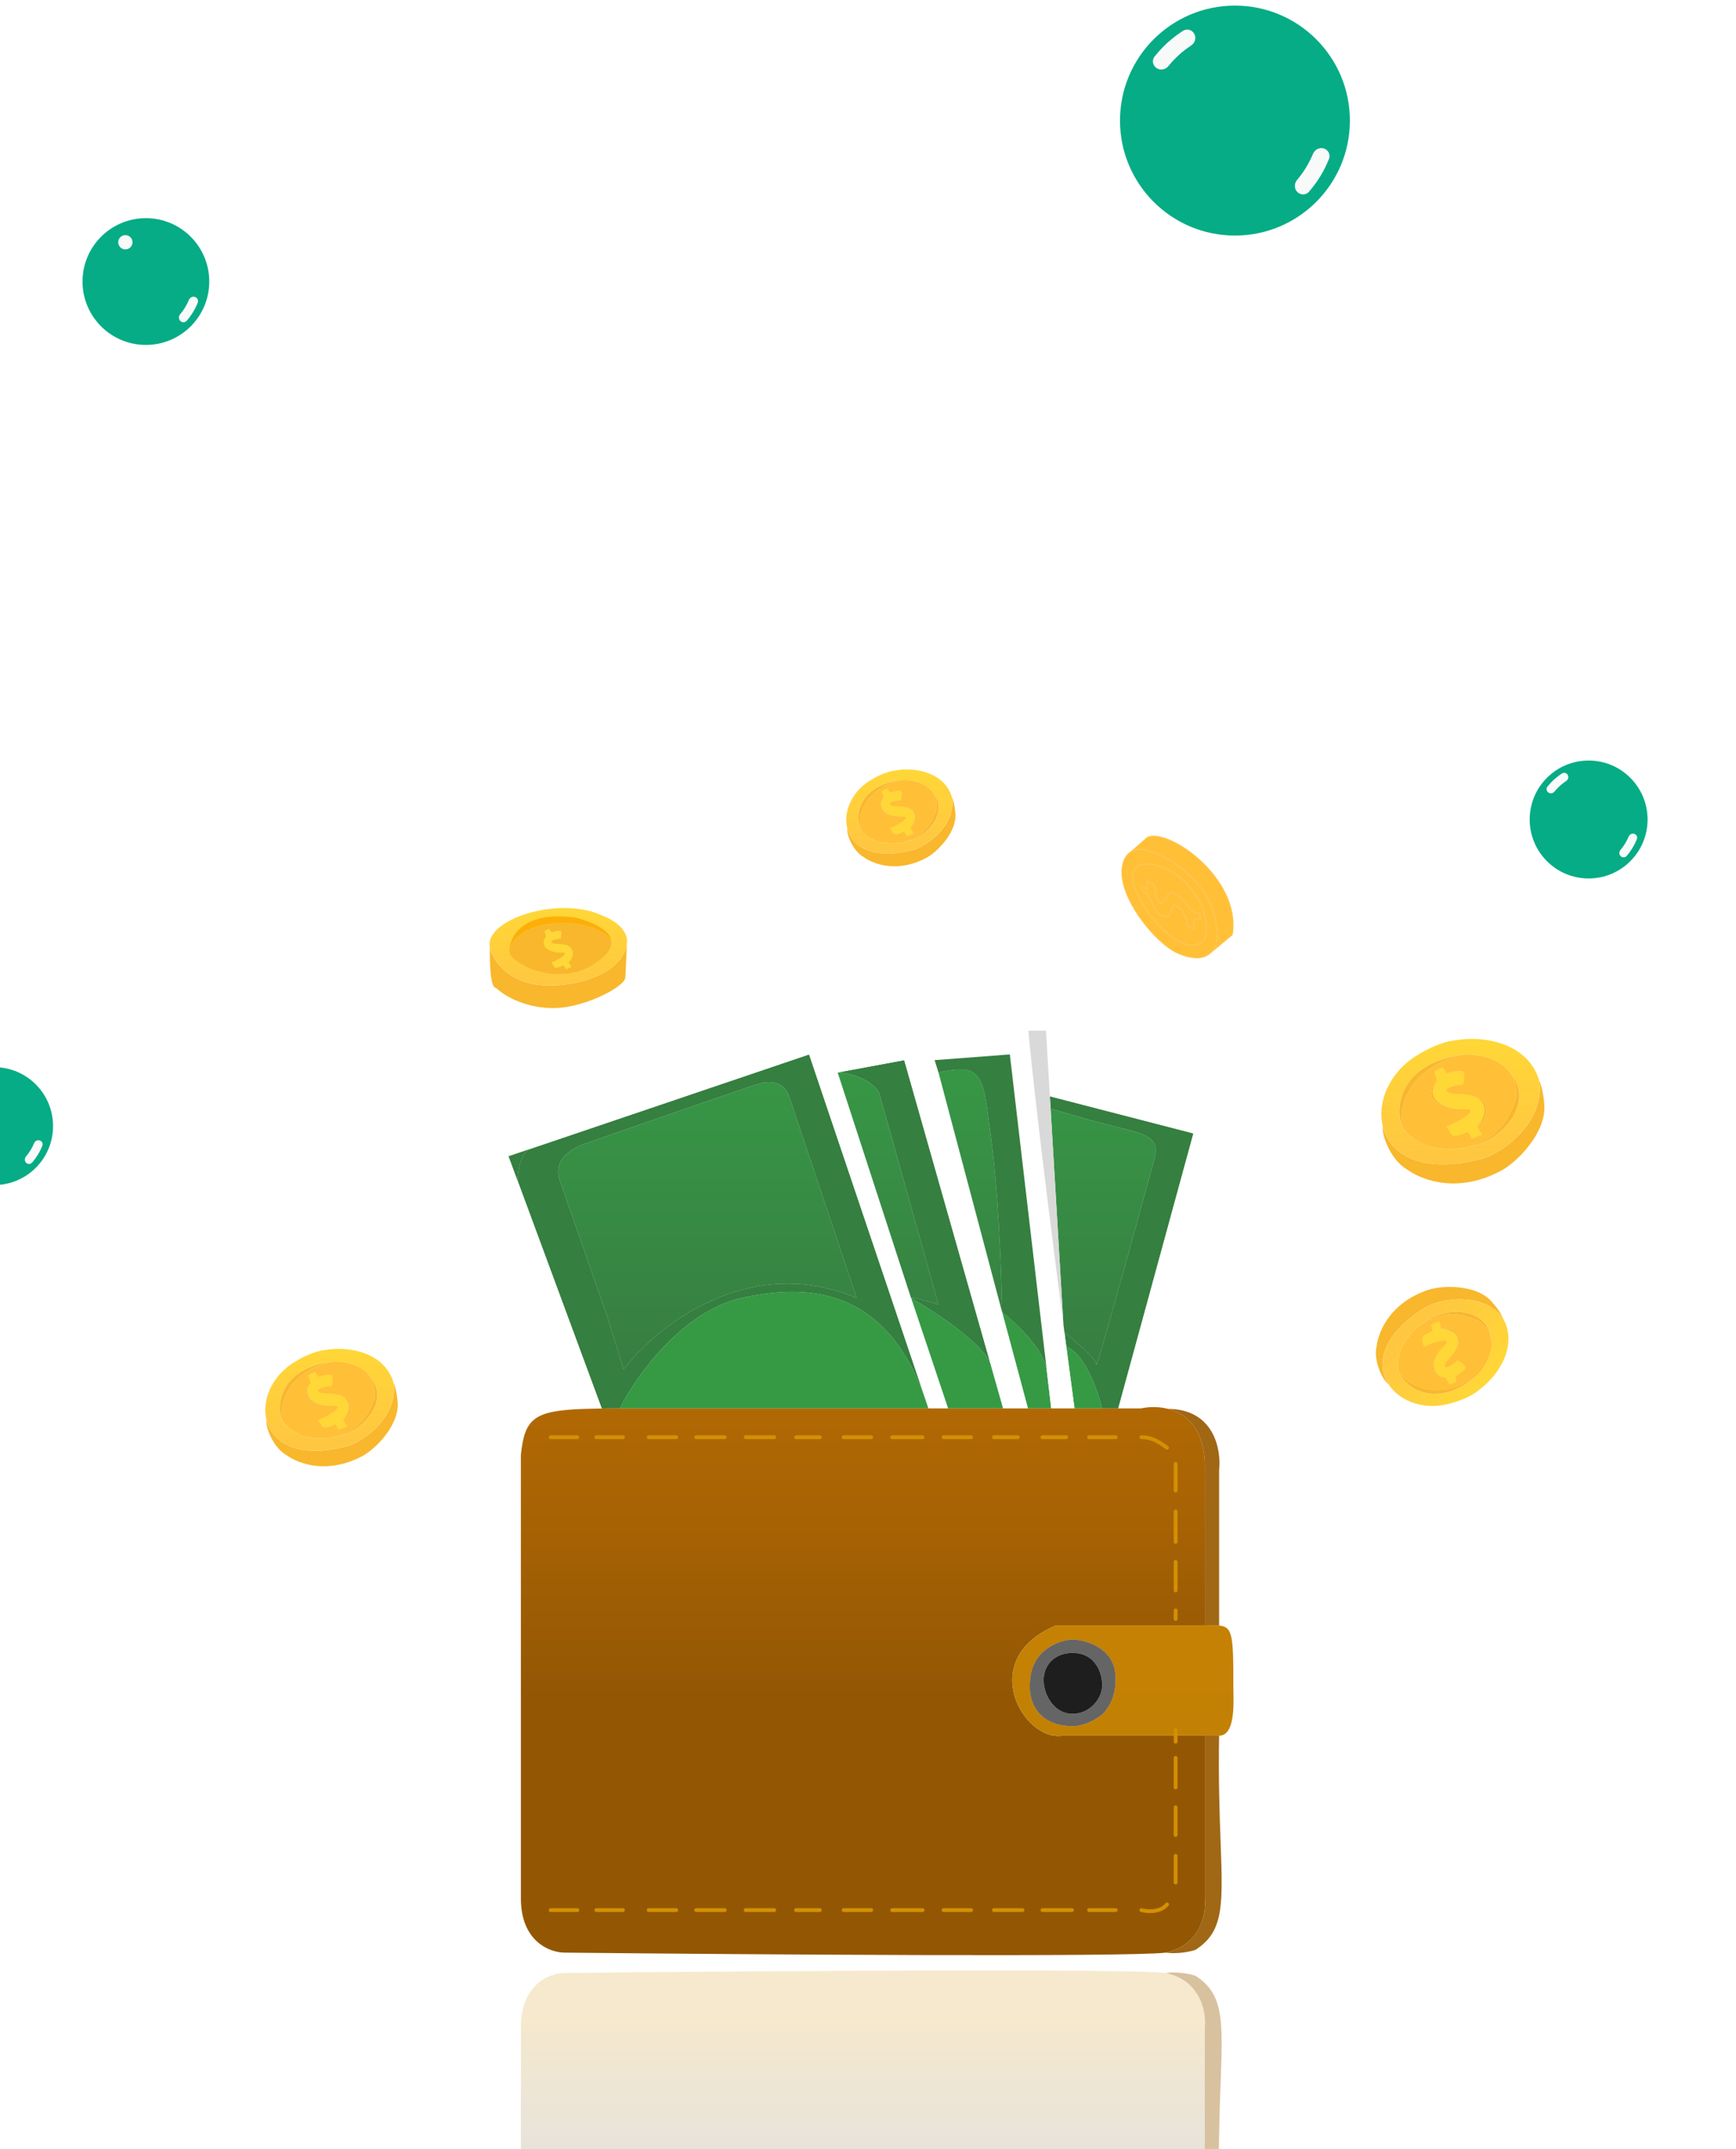
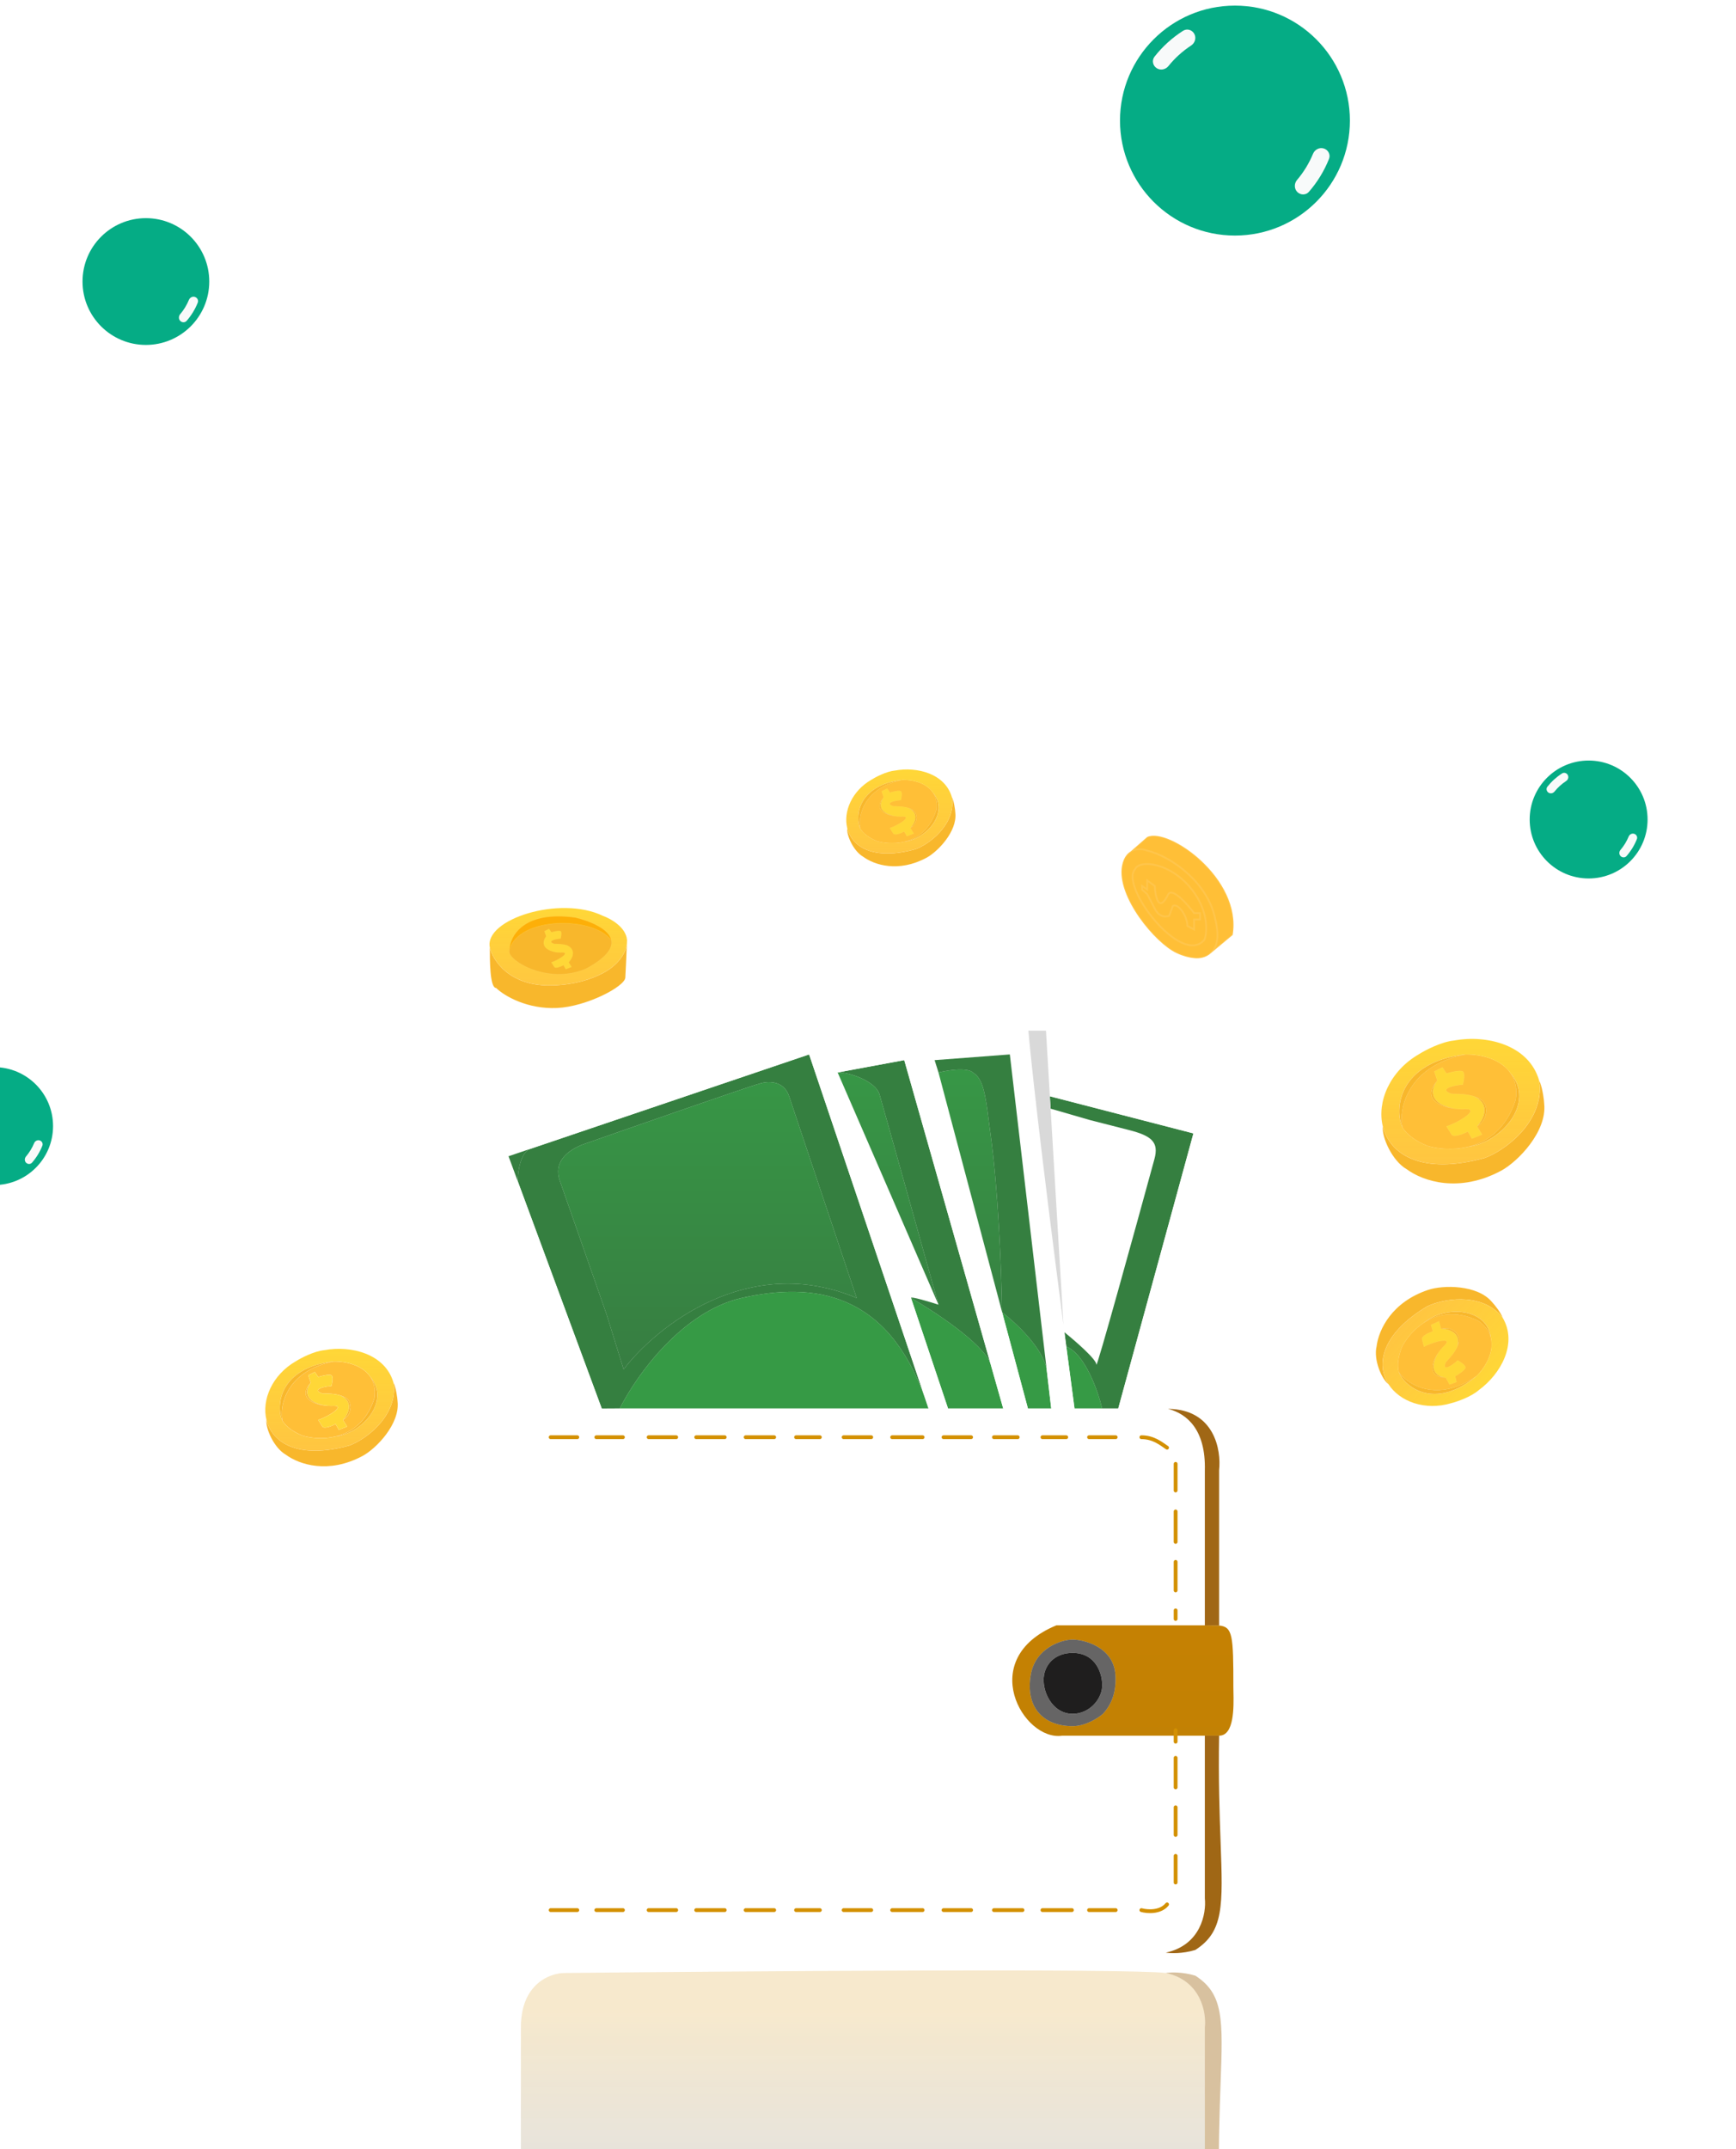
<svg xmlns="http://www.w3.org/2000/svg" width="589" height="729" viewBox="0 0 589 729" fill="none">
  <g clip-path="url(#clip0_17_3497)">
    <path fill-rule="evenodd" clip-rule="evenodd" d="M294.192 415.979L274.522 357.667L256.448 363.787L179.958 389.687C176.602 390.823 175.679 397.43 175.637 400.592L204.164 477.768C206.069 477.746 208.109 477.736 210.296 477.731C215.998 466.326 231.597 444.807 251.607 440.289C276.32 434.709 301.053 438.435 313.862 474.292L294.192 415.979ZM205.778 445.776L211.587 464.495C222.668 449.971 253.996 424.797 290.659 440.289L267.745 371.867C265.842 366.187 260.067 366.703 257.417 367.672C255.027 368.203 214.18 382.444 197.386 388.327C194.051 389.761 187.381 393.215 189.963 400.592L205.778 445.776Z" fill="#015E0F" fill-opacity="0.79" />
    <path fill-rule="evenodd" clip-rule="evenodd" d="M251.607 440.289C276.32 434.709 301.053 438.435 313.862 474.292L315.021 477.727H216.428C214.266 477.727 212.224 477.727 210.296 477.731C215.998 466.326 231.597 444.807 251.607 440.289Z" fill="#028015" fill-opacity="0.79" />
    <path fill-rule="evenodd" clip-rule="evenodd" d="M284.204 363.787L306.796 359.603L336.023 462.459C333.399 455.646 317.253 444.984 309.102 440.289C308.881 439.63 315.219 441.52 318.415 442.548C312.283 420.602 299.696 375.611 298.405 371.222C297.114 366.833 288.386 363.671 284.204 363.787Z" fill="#015E0F" fill-opacity="0.79" />
    <path fill-rule="evenodd" clip-rule="evenodd" d="M309.102 440.289C317.253 444.984 333.399 455.646 336.023 462.459L336.327 463.527L340.362 477.727H321.643L309.102 440.289Z" fill="#028015" fill-opacity="0.79" />
    <path fill-rule="evenodd" clip-rule="evenodd" d="M356.208 371.867L404.911 384.454L379.414 477.727H373.927C372.529 471.81 368.143 459.331 361.781 456.749C361.566 455.115 361.355 453.501 361.146 451.908C364.761 454.812 371.991 461.074 371.991 462.881C371.991 464.688 385.116 417.159 391.678 393.168C393.245 387.44 390.796 385.276 382.964 383.291L369.731 379.909L356.457 376.063L356.208 371.867Z" fill="#015E0F" fill-opacity="0.79" />
    <path fill-rule="evenodd" clip-rule="evenodd" d="M361.781 456.749C368.143 459.331 372.529 471.81 373.927 477.727H364.568C363.585 470.389 362.657 463.4 361.781 456.749Z" fill="#028015" fill-opacity="0.79" />
    <path fill-rule="evenodd" clip-rule="evenodd" d="M340.017 445.13C344.534 448.573 353.875 457.265 355.113 464.495L356.66 477.727H348.753L340.017 445.13Z" fill="#028015" fill-opacity="0.79" />
    <path fill-rule="evenodd" clip-rule="evenodd" d="M313.862 474.292L294.192 415.979L274.522 357.667L256.448 363.787L179.958 389.687L172.535 392.2L175.637 400.592L204.164 477.768C202.067 477.792 200.136 477.83 198.355 477.891L166.08 384.454L277.427 345.725L281.427 357.667L284.204 363.787L309.102 440.289L321.643 477.727H315.021C314.647 476.551 314.26 475.406 313.862 474.292Z" fill="white" fill-opacity="0.9" />
    <path fill-rule="evenodd" clip-rule="evenodd" d="M179.958 389.687C176.602 390.823 175.679 397.43 175.637 400.592L172.535 392.2L179.958 389.687Z" fill="#015E0F" fill-opacity="0.79" />
    <path fill-rule="evenodd" clip-rule="evenodd" d="M306.796 359.603L284.204 363.787L281.427 357.667L313.897 347.662L315.021 351.857L317.097 359.603L318.415 363.787L340.017 445.13L348.753 477.727H340.362L336.327 463.527C336.267 463.183 336.165 462.827 336.023 462.459L306.796 359.603Z" fill="white" fill-opacity="0.9" />
-     <path fill-rule="evenodd" clip-rule="evenodd" d="M318.415 442.548C315.219 441.52 308.881 439.63 309.102 440.289L284.204 363.787C288.386 363.671 297.114 366.833 298.405 371.222C299.696 375.611 312.283 420.602 318.415 442.548Z" fill="url(#paint0_linear_17_3497)" fill-opacity="0.79" />
+     <path fill-rule="evenodd" clip-rule="evenodd" d="M318.415 442.548L284.204 363.787C288.386 363.671 297.114 366.833 298.405 371.222C299.696 375.611 312.283 420.602 318.415 442.548Z" fill="url(#paint0_linear_17_3497)" fill-opacity="0.79" />
    <path fill-rule="evenodd" clip-rule="evenodd" d="M342.621 357.667L317.097 359.603L315.021 351.857L348.753 347.662C348.792 348.197 348.844 348.841 348.909 349.598C349.787 359.783 353.096 390.301 360.808 449.326C360.92 450.18 361.032 451.041 361.146 451.908C361.355 453.501 361.566 455.115 361.781 456.749C362.657 463.4 363.585 470.389 364.568 477.727H356.66L355.113 464.495L342.621 357.667Z" fill="white" fill-opacity="0.9" />
    <path fill-rule="evenodd" clip-rule="evenodd" d="M404.911 384.454L356.208 371.867L355.671 362.831L415.561 378.322L387.16 477.727H379.414L404.911 384.454Z" fill="white" fill-opacity="0.9" />
-     <path fill-rule="evenodd" clip-rule="evenodd" d="M371.991 462.881C371.991 461.074 364.761 454.812 361.146 451.908C361.032 451.041 360.92 450.18 360.808 449.326L356.457 376.063L369.731 379.909L382.964 383.291C390.796 385.276 393.245 387.44 391.678 393.168C385.116 417.159 371.991 464.688 371.991 462.881Z" fill="url(#paint1_linear_17_3497)" fill-opacity="0.79" />
    <path fill-rule="evenodd" clip-rule="evenodd" d="M356.208 371.867L356.457 376.063L360.808 449.326C353.096 390.301 349.787 359.783 348.909 349.598H354.885L355.671 362.831L356.208 371.867Z" fill="#D9D9D9" fill-opacity="0.99" />
-     <path fill-rule="evenodd" clip-rule="evenodd" d="M204.164 477.768C206.069 477.746 208.109 477.736 210.296 477.731C212.224 477.727 214.266 477.727 216.428 477.727H315.021H321.643H340.362H348.753H356.66H364.568H373.927H379.414H387.16C389.666 477.182 393.004 477.042 396.307 477.891C402.785 479.555 409.126 485.024 408.784 498.706V551.313H395.551H358.436C331.002 562.609 347.14 590.688 360.372 588.751H395.551H408.784V643.94C409.321 648.997 407.428 659.755 395.551 662.337C382.9 663.886 254.297 662.982 191.577 662.337C186.628 662.337 176.731 658.657 176.731 643.94V493.542C177.993 481.173 181.032 478.478 198.355 477.891C200.136 477.83 202.067 477.792 204.164 477.768Z" fill="url(#paint2_linear_17_3497)" />
    <path fill-rule="evenodd" clip-rule="evenodd" d="M408.784 551.313H395.551H358.436C331.002 562.609 347.14 590.688 360.372 588.751H395.551H408.784H413.625C418.799 588.751 418.597 579.021 418.49 573.929C418.477 573.304 418.466 572.75 418.466 572.291C418.466 554.773 418.266 551.834 413.625 551.378L408.784 551.313ZM363.922 556.154C360.049 556.154 351.271 559.059 349.721 568.095C347.785 579.392 354.24 585.524 363.922 585.524C368.312 585.524 372.621 582.727 374.228 581.328C376.966 578.347 378.851 574.176 378.446 568.095C377.816 558.647 367.795 556.154 363.922 556.154Z" fill="url(#paint3_linear_17_3497)" />
    <path fill-rule="evenodd" clip-rule="evenodd" d="M408.784 498.706C409.126 485.024 402.785 479.555 396.307 477.891C412.016 478.022 414.397 491.822 413.625 498.706V551.378L408.784 551.313V498.706Z" fill="#985A02" fill-opacity="0.92" />
    <path fill-rule="evenodd" clip-rule="evenodd" d="M408.784 643.94V588.751H413.625C413.361 603.785 413.792 615.562 414.134 624.923C414.922 646.464 415.242 655.215 405.556 661.43C401.167 662.77 397.057 662.593 395.551 662.337C407.428 659.755 409.321 648.997 408.784 643.94Z" fill="#985A02" fill-opacity="0.92" />
    <path fill-rule="evenodd" clip-rule="evenodd" d="M349.721 568.095C351.271 559.059 360.049 556.154 363.922 556.154C367.795 556.154 377.816 558.647 378.446 568.095C378.851 574.176 376.966 578.347 374.228 581.328C372.621 582.727 368.312 585.524 363.922 585.524C354.24 585.524 347.785 579.392 349.721 568.095ZM363.922 560.672C358.436 560.672 355.014 563.964 354.24 568.095C353.272 573.259 356.822 581.328 363.922 581.328C369.602 581.328 373.627 576.487 373.927 572.291C374.228 568.095 371.991 560.672 363.922 560.672Z" fill="#1F1E1E" fill-opacity="0.68" />
    <path fill-rule="evenodd" clip-rule="evenodd" d="M354.24 568.095C355.014 563.964 358.436 560.672 363.922 560.672C371.991 560.672 374.228 568.095 373.927 572.291C373.627 576.487 369.602 581.328 363.922 581.328C356.822 581.328 353.272 573.259 354.24 568.095Z" fill="#1F1E1E" />
    <path fill-rule="evenodd" clip-rule="evenodd" d="M211.587 464.495L205.778 445.776L189.963 400.592C187.381 393.215 194.051 389.761 197.386 388.327C214.18 382.444 255.027 368.203 257.417 367.672C260.067 366.703 265.842 366.187 267.745 371.867L290.659 440.289C253.996 424.797 222.668 449.971 211.587 464.495Z" fill="url(#paint4_linear_17_3497)" fill-opacity="0.79" />
    <path fill-rule="evenodd" clip-rule="evenodd" d="M318.415 363.787L340.017 445.13C339.749 429.315 338.612 402.959 336.04 384.454C335.852 383.098 335.682 381.79 335.521 380.536L335.453 380.012L335.451 379.997C334.378 371.643 333.621 365.749 330.034 363.787C329.423 363.029 326.243 361.969 318.415 363.787Z" fill="url(#paint5_linear_17_3497)" fill-opacity="0.79" />
    <path fill-rule="evenodd" clip-rule="evenodd" d="M355.113 464.495C353.875 457.265 344.534 448.573 340.017 445.13C339.749 429.315 338.612 402.959 336.04 384.454C335.852 383.098 335.682 381.79 335.521 380.536L335.453 380.012L335.451 379.997C334.378 371.643 333.621 365.749 330.034 363.787C329.423 363.029 326.243 361.969 318.415 363.787L317.097 359.603L342.621 357.667L355.113 464.495Z" fill="#015E0F" fill-opacity="0.79" />
    <path d="M186.829 647.913H195.866M202.321 647.913H211.357M220.071 647.913H229.431M236.209 647.913H245.891M252.991 647.913H262.674M270.097 647.913H278.165M286.234 647.913H295.593M302.694 647.913H313.022M320.122 647.913H329.482M337.227 647.913H346.91M353.687 647.913H363.692M369.502 647.913H378.539M387.253 647.913C389.189 648.451 393.643 648.817 395.967 645.977M398.871 638.554V629.517M398.871 622.417V613.057M398.871 606.28V596.274M398.871 590.788V586.915M398.871 549.154V546.249M398.871 539.472V529.789M398.871 523.012V512.684M398.871 505.584V496.547M395.967 491.06C394.03 489.769 391.448 487.51 387.253 487.51M378.539 487.51H369.502M361.756 487.51H353.687M345.296 487.51H337.227M329.482 487.51H320.122M313.022 487.51H302.694M295.593 487.51H286.234M278.165 487.51H270.097M262.674 487.51H252.991M245.891 487.51H236.209M229.431 487.51H220.071M211.357 487.51H202.321M195.866 487.51H186.829" stroke="#D39002" stroke-width="1.291" stroke-linecap="round" />
    <g opacity="0.8">
      <path fill-rule="evenodd" clip-rule="evenodd" d="M294.192 915.601L274.522 973.913L256.448 967.793L179.958 941.893C176.602 940.757 175.679 934.15 175.637 930.988L204.164 853.812C206.069 853.834 208.109 853.844 210.296 853.849C215.998 865.254 231.597 886.773 251.607 891.291C276.32 896.871 301.053 893.145 313.862 857.288L294.192 915.601ZM205.778 885.804L211.587 867.085C222.668 881.609 253.996 906.783 290.659 891.291L267.745 959.713C265.842 965.393 260.067 964.877 257.417 963.908C255.027 963.377 214.18 949.136 197.386 943.253C194.051 941.819 187.381 938.365 189.963 930.988L205.778 885.804Z" fill="#015E0F" fill-opacity="0.79" />
      <path fill-rule="evenodd" clip-rule="evenodd" d="M251.607 891.291C276.32 896.871 301.053 893.145 313.862 857.288L315.021 853.853H216.428C214.266 853.853 212.224 853.853 210.296 853.849C215.998 865.254 231.597 886.773 251.607 891.291Z" fill="#028015" fill-opacity="0.79" />
      <path fill-rule="evenodd" clip-rule="evenodd" d="M284.204 967.793L306.796 971.977L336.023 869.121C333.399 875.934 317.253 886.596 309.102 891.291C308.881 891.95 315.219 890.06 318.415 889.032C312.283 910.978 299.696 955.969 298.405 960.358C297.114 964.747 288.386 967.909 284.204 967.793Z" fill="#015E0F" fill-opacity="0.79" />
      <path fill-rule="evenodd" clip-rule="evenodd" d="M309.102 891.291C317.253 886.596 333.399 875.934 336.023 869.121L336.327 868.053L340.362 853.853H321.643L309.102 891.291Z" fill="#028015" fill-opacity="0.79" />
      <path fill-rule="evenodd" clip-rule="evenodd" d="M356.208 959.713L404.91 947.126L379.414 853.853H373.927C372.529 859.77 368.143 872.249 361.781 874.831C361.566 876.465 361.355 878.079 361.146 879.672C364.761 876.768 371.991 870.506 371.991 868.699C371.991 866.892 385.116 914.421 391.678 938.412C393.245 944.14 390.796 946.304 382.964 948.289L369.731 951.671L356.457 955.517L356.208 959.713Z" fill="#015E0F" fill-opacity="0.79" />
      <path fill-rule="evenodd" clip-rule="evenodd" d="M361.781 874.831C368.143 872.249 372.529 859.77 373.927 853.853H364.568C363.585 861.191 362.657 868.18 361.781 874.831Z" fill="#028015" fill-opacity="0.79" />
      <path fill-rule="evenodd" clip-rule="evenodd" d="M340.017 886.45C344.534 883.007 353.875 874.315 355.113 867.085L356.66 853.853H348.753L340.017 886.45Z" fill="#028015" fill-opacity="0.79" />
      <path fill-rule="evenodd" clip-rule="evenodd" d="M313.862 857.288L294.192 915.601L274.522 973.913L256.448 967.793L179.958 941.893L172.535 939.38L175.637 930.988L204.164 853.812C202.067 853.788 200.136 853.75 198.355 853.689L166.08 947.126L277.427 985.855L281.427 973.913L284.204 967.793L309.102 891.291L321.643 853.853H315.021C314.647 855.029 314.26 856.174 313.862 857.288Z" fill="white" fill-opacity="0.9" />
      <path fill-rule="evenodd" clip-rule="evenodd" d="M179.958 941.893C176.602 940.757 175.679 934.15 175.637 930.988L172.535 939.38L179.958 941.893Z" fill="#015E0F" fill-opacity="0.79" />
      <path fill-rule="evenodd" clip-rule="evenodd" d="M306.796 971.977L284.204 967.793L281.427 973.913L313.897 983.918L315.021 979.723L317.097 971.977L318.415 967.793L340.017 886.45L348.753 853.853H340.362L336.327 868.053C336.267 868.397 336.165 868.753 336.023 869.121L306.796 971.977Z" fill="white" fill-opacity="0.9" />
      <path fill-rule="evenodd" clip-rule="evenodd" d="M318.415 889.032C315.219 890.06 308.881 891.95 309.102 891.291L284.204 967.793C288.386 967.909 297.114 964.747 298.405 960.358C299.696 955.969 312.283 910.978 318.415 889.032Z" fill="url(#paint6_linear_17_3497)" fill-opacity="0.79" />
      <path fill-rule="evenodd" clip-rule="evenodd" d="M342.621 973.913L317.097 971.977L315.021 979.723L348.753 983.918C348.792 983.383 348.844 982.739 348.909 981.982C349.787 971.797 353.096 941.278 360.808 882.254C360.92 881.399 361.032 880.539 361.146 879.672C361.355 878.079 361.566 876.465 361.781 874.831C362.657 868.18 363.585 861.191 364.568 853.853H356.66L355.113 867.085L342.621 973.913Z" fill="white" fill-opacity="0.9" />
      <path fill-rule="evenodd" clip-rule="evenodd" d="M404.91 947.126L356.208 959.713L355.671 968.749L415.561 953.258L387.16 853.853H379.414L404.91 947.126Z" fill="white" fill-opacity="0.9" />
      <path fill-rule="evenodd" clip-rule="evenodd" d="M371.991 868.699C371.991 870.506 364.761 876.768 361.146 879.672C361.032 880.539 360.92 881.399 360.808 882.254L356.457 955.517L369.731 951.671L382.964 948.289C390.796 946.304 393.245 944.14 391.678 938.412C385.116 914.421 371.991 866.892 371.991 868.699Z" fill="url(#paint7_linear_17_3497)" fill-opacity="0.79" />
      <path fill-rule="evenodd" clip-rule="evenodd" d="M356.208 959.713L356.457 955.517L360.808 882.254C353.096 941.278 349.787 971.797 348.909 981.982H354.885L355.671 968.749L356.208 959.713Z" fill="#D9D9D9" fill-opacity="0.99" />
      <path fill-rule="evenodd" clip-rule="evenodd" d="M408.784 780.267H395.551H358.436C331.002 768.971 347.14 740.892 360.372 742.829H395.551H408.784H413.625C418.799 742.829 418.597 752.559 418.49 757.651C418.477 758.276 418.466 758.83 418.466 759.289C418.466 776.807 418.266 779.746 413.625 780.202L408.784 780.267ZM363.922 775.426C360.049 775.426 351.271 772.521 349.721 763.484C347.785 752.188 354.24 746.056 363.922 746.056C368.311 746.056 372.621 748.853 374.228 750.252C376.966 753.233 378.851 757.404 378.446 763.484C377.816 772.933 367.795 775.426 363.922 775.426Z" fill="url(#paint8_linear_17_3497)" />
      <path fill-rule="evenodd" clip-rule="evenodd" d="M408.784 832.874C409.126 846.556 402.785 852.025 396.307 853.689C412.016 853.558 414.397 839.758 413.625 832.874V780.202L408.784 780.267V832.874Z" fill="#985A02" fill-opacity="0.92" />
      <path fill-rule="evenodd" clip-rule="evenodd" d="M408.784 687.64V742.829H413.625C413.361 727.795 413.792 716.018 414.134 706.657C414.922 685.116 415.242 676.365 405.556 670.15C401.167 668.81 397.057 668.987 395.551 669.243C407.428 671.825 409.321 682.583 408.784 687.64Z" fill="#985A02" fill-opacity="0.47" />
      <path fill-rule="evenodd" clip-rule="evenodd" d="M349.721 763.484C351.271 772.521 360.049 775.426 363.922 775.426C367.795 775.426 377.816 772.933 378.446 763.484C378.851 757.404 376.966 753.233 374.228 750.252C372.621 748.853 368.311 746.056 363.922 746.056C354.24 746.056 347.785 752.188 349.721 763.484ZM363.922 770.908C358.436 770.908 355.014 767.616 354.24 763.484C353.272 758.321 356.822 750.252 363.922 750.252C369.602 750.252 373.627 755.093 373.927 759.289C374.228 763.484 371.991 770.908 363.922 770.908Z" fill="#1F1E1E" fill-opacity="0.68" />
      <path fill-rule="evenodd" clip-rule="evenodd" d="M354.24 763.484C355.014 767.616 358.436 770.908 363.922 770.908C371.991 770.908 374.228 763.484 373.927 759.289C373.627 755.093 369.602 750.252 363.922 750.252C356.822 750.252 353.272 758.321 354.24 763.484Z" fill="#1F1E1E" />
      <path fill-rule="evenodd" clip-rule="evenodd" d="M211.587 867.085L205.778 885.804L189.963 930.988C187.381 938.365 194.051 941.819 197.386 943.253C214.18 949.136 255.027 963.377 257.417 963.908C260.067 964.877 265.842 965.393 267.745 959.713L290.659 891.291C253.996 906.783 222.668 881.609 211.587 867.085Z" fill="url(#paint9_linear_17_3497)" fill-opacity="0.79" />
      <path fill-rule="evenodd" clip-rule="evenodd" d="M318.415 967.793L340.017 886.45C339.749 902.265 338.612 928.621 336.04 947.126C335.852 948.482 335.682 949.79 335.521 951.044L335.453 951.568L335.451 951.583C334.378 959.937 333.621 965.831 330.034 967.793C329.423 968.551 326.243 969.611 318.415 967.793Z" fill="url(#paint10_linear_17_3497)" fill-opacity="0.79" />
      <path fill-rule="evenodd" clip-rule="evenodd" d="M355.113 867.085C353.875 874.315 344.534 883.007 340.017 886.45C339.749 902.265 338.612 928.621 336.04 947.126C335.852 948.482 335.682 949.79 335.521 951.044L335.453 951.568L335.451 951.583C334.378 959.937 333.621 965.831 330.034 967.793C329.423 968.551 326.243 969.611 318.415 967.793L317.097 971.977L342.621 973.913L355.113 867.085Z" fill="#015E0F" fill-opacity="0.79" />
      <path fill-rule="evenodd" clip-rule="evenodd" d="M204.164 853.812C206.069 853.834 208.109 853.844 210.296 853.849C212.224 853.853 214.266 853.853 216.428 853.853H315.021H321.643H340.362H348.753H356.66H364.568H373.927H379.414H387.16C389.666 854.398 393.004 854.538 396.307 853.689C402.785 852.025 409.126 846.556 408.784 832.874V780.267H395.551H358.436C331.002 768.971 347.14 740.892 360.372 742.829H395.551H408.784V687.64C409.321 682.583 407.428 671.825 395.551 669.243C382.9 667.694 254.297 668.598 191.577 669.243C186.628 669.243 176.731 672.923 176.731 687.64V838.038C177.993 850.407 181.032 853.102 198.355 853.689C200.136 853.75 202.067 853.788 204.164 853.812Z" fill="url(#paint11_linear_17_3497)" fill-opacity="0.85" />
    </g>
    <path fill-rule="evenodd" clip-rule="evenodd" d="M484.217 388.632C480.1 386.945 477.448 384.848 475.914 382.556C474.299 376.213 477.704 361.472 497.157 357.677C502.884 357.59 509.442 359.44 512.576 364.139C514.098 366.421 514.812 369.376 514.23 373.108C511.021 383.039 504.493 387.437 498.016 388.994C492.793 390.25 487.605 389.659 484.217 388.632ZM504.312 376.888C503.967 379.993 502.587 381.028 501.121 382.077C503.219 379.846 505.968 374.686 500.172 371.902C502.941 372.798 504.202 374.128 504.312 376.888ZM493.273 376.014C487.464 375.234 482.657 372.152 487.666 366.553C485.74 368.95 484.165 374.198 493.273 376.014Z" fill="url(#paint12_linear_17_3497)" />
    <path fill-rule="evenodd" clip-rule="evenodd" d="M484.217 388.632C480.1 386.945 477.448 384.848 475.914 382.556C474.299 376.213 477.704 361.472 497.157 357.677C502.884 357.59 509.442 359.44 512.576 364.139C514.098 366.421 514.812 369.376 514.23 373.108C511.021 383.039 504.493 387.437 498.016 388.994C492.793 390.25 487.605 389.659 484.217 388.632ZM486.632 363.449L489.391 362.069L490.771 364.139C492.266 363.679 495.463 362.897 496.291 363.449C497.119 364.001 496.636 366.668 496.291 367.933C493.876 367.933 487.528 369.382 492.496 371.038C494.678 371.038 497.736 371.114 500.172 371.902C502.941 372.798 504.202 374.128 504.312 376.888C503.967 379.993 502.587 381.028 501.121 382.077L502.846 384.837L499.396 386.217L498.016 383.802C496.521 384.607 493.324 385.941 492.496 384.837L490.771 382.077C495.371 380.582 502.981 375.631 496.291 376.213C495.285 376.213 494.264 376.147 493.273 376.014C487.464 375.234 482.657 372.152 487.666 366.553L486.632 363.449Z" fill="#FFBF37" />
    <path fill-rule="evenodd" clip-rule="evenodd" d="M489.391 362.069L486.632 363.449L487.666 366.553C485.74 368.95 484.165 374.198 493.273 376.014C494.264 376.147 495.285 376.213 496.291 376.213C502.981 375.631 495.371 380.582 490.771 382.077L492.496 384.837C493.324 385.941 496.521 384.607 498.016 383.802L499.396 386.217L502.846 384.837L501.121 382.077C503.219 379.846 505.968 374.686 500.172 371.902C497.736 371.114 494.678 371.038 492.496 371.038C487.528 369.382 493.876 367.933 496.291 367.933C496.636 366.668 497.119 364.001 496.291 363.449C495.463 362.897 492.266 363.679 490.771 364.139L489.391 362.069Z" fill="#FFD737" />
    <path fill-rule="evenodd" clip-rule="evenodd" d="M503.771 392.772C510.44 390.357 523.254 381.028 522.399 367.933C522.293 367.664 522.281 367.372 522.27 367.083L522.269 367.049C522.262 366.881 522.254 366.714 522.226 366.553C523.176 368.264 523.853 372.638 523.934 374.473C524.901 383.802 515.042 394.046 509.29 397.13C495.146 404.714 482.951 400.812 477.207 396.566C472.377 393.807 468.741 385.757 469.165 382.077C471.536 391.695 482.491 398.654 503.771 392.772Z" fill="#F8B72C" />
    <path fill-rule="evenodd" clip-rule="evenodd" d="M522.399 367.933C523.254 381.028 510.44 390.357 503.771 392.772C482.491 398.654 471.536 391.695 469.165 382.077C467.101 373.703 471.544 363.313 481.347 357.628C483.532 356.241 489.005 353.36 493.421 352.932C504.495 350.901 518.789 354.451 522.226 366.553C522.254 366.714 522.262 366.881 522.269 367.049L522.27 367.083C522.281 367.372 522.293 367.664 522.399 367.933ZM475.914 382.556C477.448 384.848 480.1 386.945 484.217 388.632C487.605 389.659 492.793 390.25 498.016 388.994C509.4 387.597 521.025 374.143 512.576 364.139C509.442 359.44 502.884 357.59 497.157 357.677C474.299 360.329 472.919 376.543 475.914 382.556Z" fill="url(#paint13_linear_17_3497)" />
    <path fill-rule="evenodd" clip-rule="evenodd" d="M497.157 357.677C474.299 360.329 472.919 376.543 475.914 382.556C474.299 376.213 477.704 361.472 497.157 357.677Z" fill="#F8B72C" />
    <path fill-rule="evenodd" clip-rule="evenodd" d="M514.23 373.108C514.812 369.376 514.098 366.421 512.576 364.139C521.025 374.143 509.4 387.597 498.016 388.994C504.493 387.437 511.021 383.039 514.23 373.108Z" fill="#F8B72C" />
    <path fill-rule="evenodd" clip-rule="evenodd" d="M504.312 376.888C503.967 379.993 502.587 381.028 501.121 382.077C503.219 379.846 505.968 374.686 500.172 371.902C502.941 372.798 504.202 374.128 504.312 376.888Z" fill="#F8B72C" />
    <path fill-rule="evenodd" clip-rule="evenodd" d="M493.273 376.014C487.464 375.234 482.657 372.152 487.666 366.553C485.74 368.95 484.165 374.198 493.273 376.014Z" fill="#F8B72C" />
    <path d="M475.914 382.556C477.448 384.848 480.1 386.945 484.217 388.632C487.605 389.659 492.793 390.25 498.016 388.994M475.914 382.556C474.299 376.213 477.704 361.472 497.157 357.677M475.914 382.556C472.919 376.543 474.299 360.329 497.157 357.677M497.157 357.677C502.884 357.59 509.442 359.44 512.576 364.139M512.576 364.139C514.098 366.421 514.812 369.376 514.23 373.108C511.021 383.039 504.493 387.437 498.016 388.994M512.576 364.139C521.025 374.143 509.4 387.597 498.016 388.994M501.121 382.077C502.587 381.028 503.967 379.993 504.312 376.888C504.202 374.128 502.941 372.798 500.172 371.902M501.121 382.077C503.219 379.846 505.968 374.686 500.172 371.902M501.121 382.077L502.846 384.837L499.396 386.217L498.016 383.802C496.521 384.607 493.324 385.941 492.496 384.837L490.771 382.077C495.371 380.582 502.981 375.631 496.291 376.213C495.285 376.213 494.264 376.147 493.273 376.014M500.172 371.902C497.736 371.114 494.678 371.038 492.496 371.038C487.528 369.382 493.876 367.933 496.291 367.933C496.636 366.668 497.119 364.001 496.291 363.449C495.463 362.897 492.266 363.679 490.771 364.139L489.391 362.069L486.632 363.449L487.666 366.553M493.273 376.014C487.464 375.234 482.657 372.152 487.666 366.553M493.273 376.014C484.165 374.198 485.74 368.95 487.666 366.553M522.226 366.553C522.254 366.714 522.262 366.881 522.269 367.049L522.27 367.083C522.281 367.372 522.293 367.664 522.399 367.933C523.254 381.028 510.44 390.357 503.771 392.772C482.491 398.654 471.536 391.695 469.165 382.077M522.226 366.553C523.176 368.264 523.853 372.638 523.934 374.473C524.901 383.802 515.042 394.046 509.29 397.13C495.146 404.714 482.951 400.812 477.207 396.566C472.377 393.807 468.741 385.757 469.165 382.077M522.226 366.553C518.789 354.451 504.495 350.901 493.421 352.932C489.005 353.36 483.532 356.241 481.347 357.628C471.544 363.313 467.101 373.703 469.165 382.077" stroke="white" stroke-opacity="0.1" stroke-width="0.138" />
    <path fill-rule="evenodd" clip-rule="evenodd" d="M475.626 457.024C474.326 460.39 474.084 463.121 474.579 465.302C477.416 469.788 487.998 475.997 501.075 466.651C504.318 463.326 506.882 458.431 505.86 453.967C505.364 451.798 504.021 449.73 501.498 447.993C493.859 444.349 487.63 445.745 483.103 448.693C479.453 451.07 476.909 454.456 475.626 457.024ZM493.744 451.73C491.722 450.203 490.344 450.439 488.908 450.718C491.393 450.726 495.964 451.982 494.374 456.948C495.39 454.817 495.309 453.333 493.744 451.73ZM488.107 458.721C485.329 462.578 484.466 467.127 490.556 467.296C488.071 467.095 484.101 465.098 488.107 458.721Z" fill="url(#paint14_linear_17_3497)" />
    <path fill-rule="evenodd" clip-rule="evenodd" d="M475.626 457.024C474.326 460.39 474.084 463.121 474.579 465.302C477.416 469.788 487.998 475.997 501.075 466.651C504.318 463.326 506.882 458.431 505.86 453.967C505.364 451.798 504.021 449.73 501.498 447.993C493.859 444.349 487.63 445.745 483.103 448.693C479.453 451.07 476.909 454.456 475.626 457.024ZM491.809 469.636L494.16 468.779L493.709 466.813C494.813 466.188 497.056 464.741 497.192 463.945C497.328 463.15 495.487 461.948 494.55 461.446C493.204 462.869 488.813 465.801 490.606 461.951C491.822 460.666 493.481 458.822 494.374 456.948C495.39 454.817 495.309 453.333 493.744 451.73C491.722 450.203 490.344 450.439 488.908 450.718L488.244 448.164L485.508 449.427L486.162 451.586C484.854 452.018 482.287 453.158 482.476 454.261L483.141 456.816C486.585 454.939 493.742 453.215 489.672 456.832C489.111 457.425 488.581 458.063 488.107 458.721C485.329 462.578 484.466 467.127 490.556 467.296L491.809 469.636Z" fill="#FFBF37" />
    <path fill-rule="evenodd" clip-rule="evenodd" d="M494.16 468.779L491.809 469.636L490.556 467.296C488.071 467.095 484.101 465.098 488.107 458.721C488.581 458.063 489.111 457.425 489.672 456.832C493.742 453.215 486.585 454.939 483.141 456.816L482.476 454.261C482.287 453.158 484.854 452.018 486.162 451.586L485.508 449.427L488.244 448.164L488.908 450.718C491.393 450.726 495.964 451.982 494.374 456.948C493.481 458.822 491.822 460.666 490.606 461.951C488.813 465.801 493.204 462.869 494.55 461.446C495.487 461.948 497.328 463.15 497.192 463.945C497.056 464.741 494.813 466.188 493.709 466.813L494.16 468.779Z" fill="#FFD737" />
    <path fill-rule="evenodd" clip-rule="evenodd" d="M484.084 443.197C489.224 440.614 501.861 438.263 509.099 446.064C509.199 446.277 509.364 446.447 509.528 446.614L509.547 446.634C509.643 446.732 509.737 446.829 509.816 446.935C509.337 445.423 507.137 442.586 506.101 441.516C501.144 435.747 489.615 435.846 484.592 437.516C472.242 441.623 467.745 450.983 467.045 456.732C465.98 461.116 468.696 467.744 471.1 469.545C466.755 462.788 468.76 452.456 484.084 443.197Z" fill="#F8B72C" />
    <path fill-rule="evenodd" clip-rule="evenodd" d="M509.099 446.064C501.861 438.263 489.224 440.614 484.084 443.197C468.76 452.456 466.755 462.788 471.1 469.545C474.883 475.428 483.481 478.6 492.293 475.993C494.328 475.479 499.076 473.86 501.788 471.496C509.156 466.104 515.03 455.705 509.816 446.935C509.737 446.829 509.643 446.732 509.547 446.634L509.528 446.614C509.364 446.447 509.199 446.277 509.099 446.064ZM474.579 465.302C474.084 463.121 474.326 460.39 475.626 457.024C476.909 454.456 479.453 451.07 483.103 448.693C490.27 442.764 504.675 443.413 505.86 453.967C506.882 458.431 504.318 463.326 501.075 466.651C486.774 478.64 476.452 470.417 474.579 465.302Z" fill="url(#paint15_linear_17_3497)" />
    <path fill-rule="evenodd" clip-rule="evenodd" d="M501.075 466.651C486.774 478.64 476.452 470.417 474.579 465.302C477.416 469.788 487.998 475.997 501.075 466.651Z" fill="#F8B72C" />
    <path fill-rule="evenodd" clip-rule="evenodd" d="M501.498 447.993C504.021 449.73 505.364 451.798 505.86 453.967C504.675 443.413 490.27 442.764 483.103 448.693C487.63 445.745 493.859 444.349 501.498 447.993Z" fill="#F8B72C" />
    <path fill-rule="evenodd" clip-rule="evenodd" d="M493.744 451.73C491.722 450.203 490.344 450.439 488.908 450.718C491.393 450.726 495.964 451.982 494.374 456.948C495.39 454.817 495.309 453.333 493.744 451.73Z" fill="#F8B72C" />
    <path fill-rule="evenodd" clip-rule="evenodd" d="M488.107 458.721C485.329 462.578 484.466 467.127 490.556 467.296C488.071 467.095 484.101 465.098 488.107 458.721Z" fill="#F8B72C" />
    <path d="M474.579 465.302C474.084 463.121 474.326 460.39 475.626 457.024C476.909 454.456 479.453 451.07 483.103 448.693M474.579 465.302C477.416 469.788 487.998 475.997 501.075 466.651M474.579 465.302C476.452 470.417 486.774 478.64 501.075 466.651M501.075 466.651C504.318 463.326 506.882 458.431 505.86 453.967M505.86 453.967C505.364 451.798 504.021 449.73 501.498 447.993C493.859 444.349 487.63 445.745 483.103 448.693M505.86 453.967C504.675 443.413 490.27 442.764 483.103 448.693M488.908 450.718C490.344 450.439 491.722 450.203 493.744 451.73C495.309 453.333 495.39 454.817 494.374 456.948M488.908 450.718C491.393 450.726 495.964 451.982 494.374 456.948M488.908 450.718L488.244 448.164L485.508 449.427L486.162 451.586C484.854 452.018 482.287 453.158 482.476 454.261L483.141 456.816C486.585 454.939 493.742 453.215 489.672 456.832C489.111 457.425 488.581 458.063 488.107 458.721M494.374 456.948C493.481 458.822 491.822 460.666 490.606 461.951C488.813 465.801 493.204 462.869 494.55 461.446C495.487 461.948 497.328 463.15 497.192 463.945C497.056 464.741 494.813 466.188 493.709 466.813L494.16 468.779L491.809 469.636L490.556 467.296M488.107 458.721C485.329 462.578 484.466 467.127 490.556 467.296M488.107 458.721C484.101 465.098 488.071 467.095 490.556 467.296M509.816 446.935C509.737 446.829 509.643 446.732 509.547 446.634L509.528 446.614C509.364 446.447 509.199 446.277 509.099 446.064C501.861 438.263 489.224 440.614 484.084 443.197C468.76 452.456 466.755 462.788 471.1 469.545M509.816 446.935C509.337 445.423 507.137 442.586 506.101 441.516C501.144 435.747 489.615 435.846 484.592 437.516C472.242 441.623 467.745 450.983 467.045 456.732C465.98 461.116 468.696 467.744 471.1 469.545M509.816 446.935C515.03 455.705 509.156 466.104 501.788 471.496C499.076 473.86 494.328 475.479 492.293 475.993C483.481 478.6 474.883 475.428 471.1 469.545" stroke="white" stroke-opacity="0.1" stroke-width="0.112" />
    <path fill-rule="evenodd" clip-rule="evenodd" d="M297.531 285.276C294.773 284.146 292.996 282.741 291.969 281.206C290.887 276.956 293.168 267.081 306.2 264.539C310.037 264.48 314.43 265.72 316.529 268.867C317.549 270.397 318.027 272.376 317.637 274.876C315.488 281.529 311.114 284.476 306.775 285.519C303.276 286.36 299.8 285.964 297.531 285.276ZM310.993 277.409C310.762 279.489 309.837 280.182 308.855 280.885C310.261 279.39 312.102 275.933 308.22 274.068C310.074 274.668 310.919 275.56 310.993 277.409ZM303.598 276.823C299.706 276.301 296.486 274.236 299.842 270.485C298.552 272.091 297.496 275.607 303.598 276.823Z" fill="url(#paint16_linear_17_3497)" />
    <path fill-rule="evenodd" clip-rule="evenodd" d="M297.531 285.276C294.773 284.146 292.996 282.741 291.969 281.206C290.887 276.956 293.168 267.081 306.2 264.539C310.037 264.48 314.43 265.72 316.529 268.867C317.549 270.397 318.027 272.376 317.637 274.876C315.488 281.529 311.114 284.476 306.775 285.519C303.276 286.36 299.8 285.964 297.531 285.276ZM299.148 268.405L300.997 267.481L301.922 268.867C302.923 268.559 305.065 268.035 305.62 268.405C306.174 268.775 305.851 270.562 305.62 271.41C304.002 271.41 299.749 272.38 303.077 273.49C304.539 273.49 306.587 273.54 308.22 274.068C310.074 274.668 310.919 275.56 310.993 277.409C310.762 279.489 309.837 280.182 308.855 280.885L310.011 282.734L307.699 283.658L306.775 282.041C305.774 282.58 303.632 283.473 303.077 282.734L301.922 280.885C305.003 279.884 310.101 276.567 305.62 276.956C304.946 276.956 304.262 276.912 303.598 276.823C299.706 276.301 296.486 274.236 299.842 270.485L299.148 268.405Z" fill="#FFBF37" />
    <path fill-rule="evenodd" clip-rule="evenodd" d="M300.997 267.481L299.148 268.405L299.842 270.485C298.552 272.091 297.496 275.607 303.598 276.823C304.262 276.912 304.946 276.956 305.62 276.956C310.101 276.567 305.003 279.884 301.922 280.885L303.077 282.734C303.632 283.473 305.774 282.58 306.775 282.041L307.699 283.658L310.011 282.734L308.855 280.885C310.261 279.39 312.102 275.933 308.22 274.068C306.587 273.54 304.539 273.49 303.077 273.49C299.749 272.38 304.002 271.41 305.62 271.41C305.851 270.562 306.174 268.775 305.62 268.405C305.065 268.035 302.923 268.559 301.922 268.867L300.997 267.481Z" fill="#FFD737" />
    <path fill-rule="evenodd" clip-rule="evenodd" d="M310.63 288.049C315.099 286.432 323.682 280.182 323.11 271.41C323.039 271.229 323.031 271.033 323.023 270.84L323.022 270.817C323.018 270.705 323.013 270.593 322.994 270.485C323.63 271.631 324.084 274.562 324.138 275.791C324.786 282.041 318.181 288.903 314.328 290.969C304.853 296.05 296.683 293.436 292.835 290.592C289.599 288.743 287.163 283.35 287.447 280.885C289.036 287.328 296.375 291.99 310.63 288.049Z" fill="#F8B72C" />
    <path fill-rule="evenodd" clip-rule="evenodd" d="M323.11 271.41C323.682 280.182 315.099 286.432 310.63 288.049C296.375 291.99 289.036 287.328 287.447 280.885C286.065 275.275 289.041 268.315 295.608 264.506C297.072 263.577 300.739 261.647 303.697 261.36C311.115 260 320.691 262.377 322.994 270.485C323.013 270.593 323.018 270.705 323.022 270.817L323.023 270.84C323.031 271.033 323.039 271.229 323.11 271.41ZM291.969 281.206C292.996 282.741 294.773 284.146 297.531 285.276C299.8 285.964 303.276 286.36 306.775 285.519C314.402 284.583 322.19 275.57 316.529 268.867C314.43 265.72 310.037 264.48 306.2 264.539C290.887 266.315 289.962 277.178 291.969 281.206Z" fill="url(#paint17_linear_17_3497)" />
    <path fill-rule="evenodd" clip-rule="evenodd" d="M306.2 264.539C290.887 266.315 289.962 277.178 291.969 281.206C290.887 276.956 293.168 267.081 306.2 264.539Z" fill="#F8B72C" />
    <path fill-rule="evenodd" clip-rule="evenodd" d="M317.637 274.876C318.027 272.376 317.549 270.397 316.529 268.867C322.19 275.57 314.402 284.583 306.775 285.519C311.114 284.476 315.488 281.529 317.637 274.876Z" fill="#F8B72C" />
    <path fill-rule="evenodd" clip-rule="evenodd" d="M310.993 277.409C310.762 279.489 309.837 280.182 308.855 280.885C310.261 279.39 312.102 275.933 308.22 274.068C310.074 274.668 310.919 275.56 310.993 277.409Z" fill="#F8B72C" />
    <path fill-rule="evenodd" clip-rule="evenodd" d="M303.598 276.823C299.706 276.301 296.486 274.236 299.842 270.485C298.552 272.091 297.496 275.607 303.598 276.823Z" fill="#F8B72C" />
    <path d="M291.969 281.206C292.996 282.741 294.773 284.146 297.531 285.276C299.8 285.964 303.276 286.36 306.775 285.519M291.969 281.206C290.887 276.956 293.168 267.081 306.2 264.539M291.969 281.206C289.962 277.178 290.887 266.315 306.2 264.539M306.2 264.539C310.037 264.48 314.43 265.72 316.529 268.867M316.529 268.867C317.549 270.397 318.027 272.376 317.637 274.876C315.488 281.529 311.114 284.476 306.775 285.519M316.529 268.867C322.19 275.57 314.402 284.583 306.775 285.519M308.855 280.885C309.837 280.182 310.762 279.489 310.993 277.409C310.919 275.56 310.074 274.668 308.22 274.068M308.855 280.885C310.261 279.39 312.102 275.933 308.22 274.068M308.855 280.885L310.011 282.734L307.699 283.658L306.775 282.041C305.774 282.58 303.632 283.473 303.077 282.734L301.922 280.885C305.003 279.884 310.101 276.567 305.62 276.956C304.946 276.956 304.262 276.912 303.598 276.823M308.22 274.068C306.587 273.54 304.539 273.49 303.077 273.49C299.749 272.38 304.002 271.41 305.62 271.41C305.851 270.562 306.174 268.775 305.62 268.405C305.065 268.035 302.923 268.559 301.922 268.867L300.997 267.481L299.148 268.405L299.842 270.485M303.598 276.823C299.706 276.301 296.486 274.236 299.842 270.485M303.598 276.823C297.496 275.607 298.552 272.091 299.842 270.485M322.994 270.485C323.013 270.593 323.018 270.705 323.022 270.817L323.023 270.84C323.031 271.033 323.039 271.229 323.11 271.41C323.682 280.182 315.099 286.432 310.63 288.049C296.375 291.99 289.036 287.328 287.447 280.885M322.994 270.485C323.63 271.631 324.084 274.562 324.138 275.791C324.786 282.041 318.181 288.903 314.328 290.969C304.853 296.05 296.683 293.436 292.835 290.592C289.599 288.743 287.163 283.35 287.447 280.885M322.994 270.485C320.691 262.377 311.115 260 303.697 261.36C300.739 261.647 297.072 263.577 295.608 264.506C289.041 268.315 286.065 275.275 287.447 280.885" stroke="white" stroke-opacity="0.1" stroke-width="0.092" />
-     <path fill-rule="evenodd" clip-rule="evenodd" d="M102.632 486.969C99.287 485.598 97.133 483.894 95.886 482.032C94.574 476.878 97.341 464.901 113.147 461.817C117.8 461.747 123.128 463.25 125.674 467.068C126.911 468.922 127.491 471.323 127.018 474.355C124.411 482.424 119.107 485.998 113.844 487.263C109.601 488.283 105.385 487.803 102.632 486.969ZM118.96 477.427C118.679 479.949 117.558 480.79 116.367 481.643C118.072 479.83 120.305 475.637 115.596 473.375C117.845 474.103 118.87 475.184 118.96 477.427ZM109.99 476.716C105.271 476.083 101.365 473.579 105.435 469.03C103.87 470.977 102.59 475.241 109.99 476.716Z" fill="url(#paint18_linear_17_3497)" />
    <path fill-rule="evenodd" clip-rule="evenodd" d="M102.632 486.969C99.287 485.598 97.133 483.894 95.886 482.032C94.574 476.878 97.341 464.901 113.147 461.817C117.8 461.747 123.128 463.25 125.674 467.068C126.911 468.922 127.491 471.323 127.018 474.355C124.411 482.424 119.107 485.998 113.844 487.263C109.601 488.283 105.385 487.803 102.632 486.969ZM104.594 466.507L106.837 465.386L107.958 467.068C109.172 466.694 111.77 466.059 112.443 466.507C113.115 466.955 112.723 469.123 112.443 470.151C110.48 470.151 105.323 471.328 109.359 472.674C111.132 472.674 113.616 472.735 115.596 473.375C117.845 474.103 118.87 475.184 118.96 477.427C118.679 479.949 117.558 480.79 116.367 481.643L117.768 483.885L114.965 485.006L113.844 483.044C112.629 483.698 110.032 484.782 109.359 483.885L107.958 481.643C111.695 480.428 117.878 476.405 112.443 476.878C111.625 476.878 110.796 476.824 109.99 476.716C105.271 476.083 101.365 473.579 105.435 469.03L104.594 466.507Z" fill="#FFBF37" />
    <path fill-rule="evenodd" clip-rule="evenodd" d="M106.837 465.386L104.594 466.507L105.435 469.03C103.87 470.977 102.59 475.241 109.99 476.716C110.796 476.824 111.625 476.878 112.443 476.878C117.878 476.405 111.695 480.428 107.958 481.643L109.359 483.885C110.032 484.782 112.629 483.698 113.844 483.044L114.965 485.006L117.768 483.885L116.367 481.643C118.072 479.83 120.305 475.637 115.596 473.375C113.616 472.735 111.132 472.674 109.359 472.674C105.323 471.328 110.48 470.151 112.443 470.151C112.723 469.123 113.115 466.955 112.443 466.507C111.77 466.059 109.172 466.694 107.958 467.068L106.837 465.386Z" fill="#FFD737" />
    <path fill-rule="evenodd" clip-rule="evenodd" d="M118.52 490.332C123.939 488.37 134.35 480.79 133.656 470.151C133.569 469.932 133.56 469.694 133.55 469.46L133.549 469.432C133.544 469.296 133.538 469.16 133.515 469.03C134.287 470.419 134.837 473.974 134.902 475.465C135.688 483.044 127.678 491.368 123.004 493.874C111.512 500.035 101.604 496.865 96.937 493.415C93.013 491.173 90.058 484.633 90.403 481.643C92.329 489.457 101.23 495.111 118.52 490.332Z" fill="#F8B72C" />
    <path fill-rule="evenodd" clip-rule="evenodd" d="M133.656 470.151C134.35 480.79 123.939 488.37 118.52 490.332C101.23 495.111 92.329 489.457 90.403 481.643C88.726 474.839 92.336 466.397 100.301 461.778C102.076 460.651 106.523 458.31 110.111 457.963C119.108 456.312 130.722 459.196 133.515 469.03C133.538 469.16 133.544 469.296 133.549 469.432L133.55 469.46C133.56 469.694 133.569 469.932 133.656 470.151ZM95.886 482.032C97.133 483.894 99.287 485.598 102.632 486.969C105.385 487.803 109.601 488.283 113.844 487.263C123.094 486.128 132.539 475.196 125.674 467.068C123.128 463.25 117.8 461.747 113.147 461.817C94.574 463.972 93.453 477.146 95.886 482.032Z" fill="url(#paint19_linear_17_3497)" />
    <path fill-rule="evenodd" clip-rule="evenodd" d="M113.147 461.817C94.574 463.972 93.453 477.146 95.886 482.032C94.574 476.878 97.341 464.901 113.147 461.817Z" fill="#F8B72C" />
    <path fill-rule="evenodd" clip-rule="evenodd" d="M127.018 474.355C127.491 471.323 126.911 468.922 125.674 467.068C132.539 475.196 123.094 486.128 113.844 487.263C119.107 485.998 124.411 482.424 127.018 474.355Z" fill="#F8B72C" />
    <path fill-rule="evenodd" clip-rule="evenodd" d="M118.96 477.427C118.679 479.949 117.558 480.79 116.367 481.643C118.072 479.83 120.305 475.637 115.596 473.375C117.845 474.103 118.87 475.184 118.96 477.427Z" fill="#F8B72C" />
    <path fill-rule="evenodd" clip-rule="evenodd" d="M109.99 476.716C105.271 476.083 101.365 473.579 105.435 469.03C103.87 470.977 102.59 475.241 109.99 476.716Z" fill="#F8B72C" />
    <path d="M95.886 482.032C97.133 483.894 99.287 485.598 102.632 486.969C105.385 487.803 109.601 488.283 113.844 487.263M95.886 482.032C94.574 476.878 97.341 464.901 113.147 461.817M95.886 482.032C93.453 477.146 94.574 463.972 113.147 461.817M113.147 461.817C117.8 461.747 123.128 463.25 125.674 467.068M125.674 467.068C126.911 468.922 127.491 471.323 127.018 474.355C124.411 482.424 119.107 485.998 113.844 487.263M125.674 467.068C132.539 475.196 123.094 486.128 113.844 487.263M116.367 481.643C117.558 480.79 118.679 479.949 118.96 477.427C118.87 475.184 117.845 474.103 115.596 473.375M116.367 481.643C118.072 479.83 120.305 475.637 115.596 473.375M116.367 481.643L117.768 483.885L114.965 485.006L113.844 483.044C112.629 483.698 110.032 484.782 109.359 483.885L107.958 481.643C111.695 480.428 117.878 476.405 112.443 476.878C111.625 476.878 110.796 476.824 109.99 476.716M115.596 473.375C113.616 472.735 111.132 472.674 109.359 472.674C105.323 471.328 110.48 470.151 112.443 470.151C112.723 469.123 113.115 466.955 112.443 466.507C111.77 466.059 109.172 466.694 107.958 467.068L106.837 465.386L104.594 466.507L105.435 469.03M109.99 476.716C105.271 476.083 101.365 473.579 105.435 469.03M109.99 476.716C102.59 475.241 103.87 470.977 105.435 469.03M133.515 469.03C133.538 469.16 133.544 469.296 133.549 469.432L133.55 469.46C133.56 469.694 133.569 469.932 133.656 470.151C134.35 480.79 123.939 488.37 118.52 490.332C101.23 495.111 92.329 489.457 90.403 481.643M133.515 469.03C134.287 470.419 134.837 473.974 134.902 475.465C135.688 483.044 127.678 491.368 123.004 493.874C111.512 500.035 101.604 496.865 96.937 493.415C93.013 491.173 90.058 484.633 90.403 481.643M133.515 469.03C130.722 459.196 119.108 456.312 110.111 457.963C106.523 458.31 102.076 460.651 100.301 461.778C92.336 466.397 88.726 474.839 90.403 481.643" stroke="white" stroke-opacity="0.1" stroke-width="0.112" />
    <path fill-rule="evenodd" clip-rule="evenodd" d="M166.177 321.312C167.087 325.624 172.803 334.774 187.613 334.248C195.093 333.982 200.532 332.202 204.566 330.082C209.703 327.383 212.244 323.444 212.693 320.316C212.546 323.856 212.302 329.478 212.166 331.617C211.971 334.686 198.915 341.483 188.977 341.922C179.039 342.361 171.244 337.975 168.321 335.125C166.177 335.125 166.177 325.697 166.177 321.312Z" fill="#F8B72C" />
    <path fill-rule="evenodd" clip-rule="evenodd" d="M166.177 321.312C167.087 325.624 172.803 334.774 187.613 334.248C195.093 333.982 200.532 332.202 204.566 330.082C209.703 327.383 212.244 323.444 212.693 320.316C212.714 319.792 212.734 319.314 212.751 318.9C212.439 314.515 207.164 311.575 204.566 310.654C189.992 303.593 164.302 311.818 166.177 321.312Z" fill="url(#paint20_linear_17_3497)" />
    <path fill-rule="evenodd" clip-rule="evenodd" d="M172.817 322.157C172.807 322.318 172.803 322.475 172.803 322.627C172.419 324.645 178.182 329.032 185.886 330.182C189.901 330.781 194.442 330.5 198.915 328.547C205.376 325.044 207.632 322.013 207.487 319.485C207.475 319.287 207.449 319.092 207.409 318.9C201.094 310.654 176.001 310.872 172.817 322.157Z" fill="#F8B72C" />
    <path fill-rule="evenodd" clip-rule="evenodd" d="M172.817 322.157C173.1 317.243 177.852 308.848 195.213 311.226C200.187 312.441 206.604 315.042 207.409 318.9C201.094 310.654 176.001 310.872 172.817 322.157Z" fill="#FDAF08" />
    <path d="M166.177 321.312C167.087 325.624 172.803 334.774 187.613 334.248C195.093 333.982 200.532 332.202 204.566 330.082C209.703 327.383 212.244 323.444 212.693 320.316M166.177 321.312C166.177 325.697 166.177 335.125 168.321 335.125C171.244 337.975 179.039 342.36 188.977 341.922C198.915 341.483 211.971 334.686 212.166 331.617C212.302 329.478 212.546 323.856 212.693 320.316M166.177 321.312C164.302 311.818 189.992 303.593 204.566 310.654C207.164 311.575 212.439 314.515 212.751 318.9M212.693 320.316C212.714 319.792 212.734 319.314 212.751 318.9M212.693 320.316C212.764 319.821 212.782 319.346 212.751 318.9M172.817 322.157C173.1 317.243 177.852 308.848 195.213 311.226C200.187 312.441 206.604 315.042 207.409 318.9M172.817 322.157C172.807 322.318 172.803 322.475 172.803 322.627M172.817 322.157C176.001 310.872 201.094 310.654 207.409 318.9M172.817 322.157C172.801 322.314 172.796 322.471 172.803 322.627M207.409 318.9C207.449 319.092 207.475 319.287 207.487 319.485M207.409 318.9C207.441 319.097 207.467 319.292 207.487 319.485M207.487 319.485C207.632 322.013 205.376 325.044 198.915 328.547C194.442 330.5 189.901 330.781 185.886 330.182C178.182 329.032 172.419 324.645 172.803 322.627" stroke="white" stroke-opacity="0.06" stroke-width="0.233" />
    <path fill-rule="evenodd" clip-rule="evenodd" d="M186.289 315.073L184.724 315.856L185.311 317.617C184.218 318.977 183.325 321.953 188.491 322.983C189.053 323.059 189.632 323.096 190.203 323.096C193.997 322.766 189.681 325.575 187.072 326.422L188.05 327.988C188.52 328.614 190.333 327.857 191.181 327.401L191.964 328.771L193.921 327.988L192.942 326.422C194.133 325.157 195.692 322.23 192.404 320.651C191.022 320.204 189.288 320.161 188.05 320.161C185.233 319.222 188.833 318.4 190.203 318.4C190.398 317.682 190.672 316.169 190.203 315.856C189.733 315.543 187.92 315.986 187.072 316.247L186.289 315.073Z" fill="#FFD737" />
    <path fill-rule="evenodd" clip-rule="evenodd" d="M186.289 315.073L184.724 315.856L185.311 317.617C184.218 318.977 183.325 321.953 188.491 322.983C189.053 323.059 189.632 323.096 190.203 323.096C193.997 322.766 189.681 325.575 187.072 326.422L188.05 327.988C188.52 328.614 190.333 327.857 191.181 327.401L191.964 328.771L193.921 327.988L192.942 326.422C194.133 325.157 195.692 322.23 192.404 320.651C191.022 320.204 189.288 320.161 188.05 320.161C185.233 319.222 188.833 318.4 190.203 318.4C190.398 317.682 190.672 316.169 190.203 315.856C189.733 315.543 187.92 315.986 187.072 316.247L186.289 315.073Z" stroke="white" stroke-opacity="0.1" stroke-width="0.078" />
    <path d="M399.166 323.289C391.923 319.927 378.81 304.17 380.663 293.749C380.972 292.097 381.535 290.888 382.242 290.019C382.658 289.507 383.125 289.112 383.618 288.815L389.234 283.902C396.397 280.517 421.444 297.934 418.244 317.135L410.867 323.289C409.175 324.895 406.845 325.221 405.151 325.008C403.463 324.86 401.465 324.357 399.166 323.289Z" fill="#FFBF37" />
    <path d="M382.242 290.019C384.273 287.521 387.485 287.833 389.234 288.518C397.577 290.576 410.019 299.59 412.336 311.904C413.876 318.037 412.777 321.478 410.867 323.289M382.242 290.019C381.535 290.888 380.972 292.097 380.663 293.749C378.81 304.17 391.923 319.927 399.166 323.289C401.465 324.357 403.463 324.86 405.151 325.008C406.845 325.221 409.175 324.895 410.867 323.289M382.242 290.019L389.234 283.902C396.397 280.517 421.444 297.934 418.244 317.135L410.867 323.289M385.011 294.98C380.088 300.826 401.012 328.213 408.705 318.674C409.628 316.06 410.059 309.015 404.397 301.749C397.32 292.667 386.55 291.287 385.011 294.98ZM387.473 300.519L389.234 301.749V298.672L391.781 300.519C391.986 304.211 393.196 309.935 396.397 303.288C397.874 301.072 402.848 306.673 405.151 309.75H407.167V311.904H405.151V315.289L402.859 314.058C402.859 310.801 399.782 306.237 397.935 307.288C396.704 310.345 396.807 310.803 396.397 310.74C394.942 311.141 393.126 310.811 391.781 308.211C390.55 305.75 389.57 303.903 389.234 303.288L387.473 301.749V300.519Z" stroke="white" stroke-opacity="0.1" stroke-width="0.615" />
    <g filter="url(#filter0_d_17_3497)">
      <path d="M559 277C559 288.046 550.046 297 539 297C527.954 297 519 288.046 519 277C519 265.954 527.954 257 539 257C550.046 257 559 265.954 559 277Z" fill="#05AC85" />
      <path d="M554.468 281.855C555.234 282.098 555.664 282.919 555.366 283.666C554.531 285.758 553.349 287.694 551.869 289.392C551.341 289.998 550.415 289.991 549.848 289.42C549.282 288.849 549.291 287.931 549.812 287.318C550.966 285.96 551.9 284.43 552.581 282.783C552.889 282.04 553.701 281.612 554.468 281.855Z" fill="#F8FAFA" />
      <path d="M531.929 261.92C531.547 261.212 530.661 260.943 529.983 261.376C528.083 262.586 526.402 264.109 525.009 265.879C524.512 266.511 524.692 267.42 525.359 267.87C526.025 268.319 526.926 268.139 527.43 267.513C528.549 266.126 529.879 264.923 531.37 263.946C532.042 263.506 532.311 262.628 531.929 261.92Z" fill="#F8FAFA" />
    </g>
    <g filter="url(#filter1_d_17_3497)">
      <path d="M18 381C18 392.046 9.046 401 -2 401C-13.046 401 -22 392.046 -22 381C-22 369.954 -13.046 361 -2 361C9.046 361 18 369.954 18 381Z" fill="#05AC85" />
      <path d="M13.468 385.855C14.234 386.098 14.664 386.919 14.366 387.666C13.531 389.758 12.349 391.694 10.869 393.392C10.341 393.998 9.415 393.991 8.848 393.42C8.282 392.849 8.291 391.931 8.812 391.318C9.966 389.96 10.9 388.43 11.581 386.783C11.889 386.04 12.701 385.612 13.468 385.855Z" fill="#F8FAFA" />
-       <path d="M-9.071 365.92C-9.453 365.212 -10.339 364.943 -11.017 365.376C-12.917 366.586 -14.598 368.109 -15.991 369.879C-16.488 370.511 -16.308 371.42 -15.641 371.87C-14.975 372.319 -14.075 372.139 -13.57 371.513C-12.451 370.126 -11.121 368.923 -9.63 367.946C-8.958 367.506 -8.689 366.628 -9.071 365.92Z" fill="#F8FAFA" />
    </g>
    <path d="M71 95.5C71 107.374 61.374 117 49.5 117C37.626 117 28 107.374 28 95.5C28 83.626 37.626 74 49.5 74C61.374 74 71 83.626 71 95.5Z" fill="#05AC85" />
    <path d="M66.128 100.719C66.952 100.98 67.414 101.863 67.093 102.666C66.196 104.914 64.925 106.996 63.334 108.821C62.767 109.473 61.771 109.465 61.162 108.852C60.553 108.238 60.563 107.251 61.123 106.592C62.363 105.132 63.368 103.487 64.1 101.717C64.43 100.918 65.304 100.458 66.128 100.719Z" fill="#F8FAFA" />
-     <path d="M44.958 82.176C44.958 83.514 43.873 84.599 42.535 84.599C41.197 84.599 40.113 83.514 40.113 82.176C40.113 80.838 41.197 79.754 42.535 79.754C43.873 79.754 44.958 80.838 44.958 82.176Z" fill="#F8FAFA" />
    <g filter="url(#filter2_d_17_3497)">
      <path d="M458 39C458 60.539 440.539 78 419 78C397.461 78 380 60.539 380 39C380 17.461 397.461 0 419 0C440.539 0 458 17.461 458 39Z" fill="#05AC85" />
      <path d="M449.162 48.467C450.657 48.941 451.494 50.541 450.913 51.998C449.286 56.077 446.98 59.853 444.095 63.164C443.065 64.346 441.259 64.332 440.154 63.219C439.05 62.106 439.068 60.315 440.083 59.12C442.334 56.472 444.156 53.488 445.484 50.276C446.083 48.827 447.667 47.994 449.162 48.467Z" fill="#F8FAFA" />
      <path d="M405.212 9.594C404.468 8.214 402.739 7.69 401.416 8.532C397.712 10.893 394.433 13.862 391.718 17.314C390.749 18.547 391.1 20.319 392.399 21.196C393.699 22.073 395.455 21.721 396.439 20.501C398.621 17.796 401.213 15.449 404.121 13.546C405.432 12.687 405.956 10.974 405.212 9.594Z" fill="#F8FAFA" />
    </g>
  </g>
  <defs>
    <filter id="filter0_d_17_3497" x="519" y="257" width="40" height="40.976" filterUnits="userSpaceOnUse" color-interpolation-filters="sRGB">
      <feFlood flood-opacity="0" result="BackgroundImageFix" />
      <feColorMatrix in="SourceAlpha" type="matrix" values="0 0 0 0 0 0 0 0 0 0 0 0 0 0 0 0 0 0 127 0" result="hardAlpha" />
      <feOffset dy="0.976" />
      <feComposite in2="hardAlpha" operator="out" />
      <feColorMatrix type="matrix" values="0 0 0 0 0.006 0 0 0 0 0.332 0 0 0 0 0.256 0 0 0 1 0" />
      <feBlend mode="normal" in2="BackgroundImageFix" result="effect1_dropShadow_17_3497" />
      <feBlend mode="normal" in="SourceGraphic" in2="effect1_dropShadow_17_3497" result="shape" />
    </filter>
    <filter id="filter1_d_17_3497" x="-22" y="361" width="40" height="40.976" filterUnits="userSpaceOnUse" color-interpolation-filters="sRGB">
      <feFlood flood-opacity="0" result="BackgroundImageFix" />
      <feColorMatrix in="SourceAlpha" type="matrix" values="0 0 0 0 0 0 0 0 0 0 0 0 0 0 0 0 0 0 127 0" result="hardAlpha" />
      <feOffset dy="0.976" />
      <feComposite in2="hardAlpha" operator="out" />
      <feColorMatrix type="matrix" values="0 0 0 0 0.006 0 0 0 0 0.332 0 0 0 0 0.256 0 0 0 1 0" />
      <feBlend mode="normal" in2="BackgroundImageFix" result="effect1_dropShadow_17_3497" />
      <feBlend mode="normal" in="SourceGraphic" in2="effect1_dropShadow_17_3497" result="shape" />
    </filter>
    <filter id="filter2_d_17_3497" x="380" y="0" width="78" height="79.902" filterUnits="userSpaceOnUse" color-interpolation-filters="sRGB">
      <feFlood flood-opacity="0" result="BackgroundImageFix" />
      <feColorMatrix in="SourceAlpha" type="matrix" values="0 0 0 0 0 0 0 0 0 0 0 0 0 0 0 0 0 0 127 0" result="hardAlpha" />
      <feOffset dy="1.902" />
      <feComposite in2="hardAlpha" operator="out" />
      <feColorMatrix type="matrix" values="0 0 0 0 0.006 0 0 0 0 0.332 0 0 0 0 0.256 0 0 0 1 0" />
      <feBlend mode="normal" in2="BackgroundImageFix" result="effect1_dropShadow_17_3497" />
      <feBlend mode="normal" in="SourceGraphic" in2="effect1_dropShadow_17_3497" result="shape" />
    </filter>
    <linearGradient id="paint0_linear_17_3497" x1="292.303" y1="345.725" x2="292.303" y2="665.693" gradientUnits="userSpaceOnUse">
      <stop stop-color="#028015" />
      <stop offset="1" stop-color="#001A04" />
    </linearGradient>
    <linearGradient id="paint1_linear_17_3497" x1="292.303" y1="345.725" x2="292.303" y2="665.693" gradientUnits="userSpaceOnUse">
      <stop stop-color="#028015" />
      <stop offset="1" stop-color="#001A04" />
    </linearGradient>
    <linearGradient id="paint2_linear_17_3497" x1="292.303" y1="345.725" x2="292.303" y2="665.693" gradientUnits="userSpaceOnUse">
      <stop offset="0.178" stop-color="#D98003" />
      <stop offset="0.351" stop-color="#B66C04" />
      <stop offset="0.553" stop-color="#A56104" />
      <stop offset="0.716" stop-color="#935704" />
    </linearGradient>
    <linearGradient id="paint3_linear_17_3497" x1="292.303" y1="345.725" x2="292.303" y2="665.693" gradientUnits="userSpaceOnUse">
      <stop stop-color="#985A02" />
      <stop offset="0.5" stop-color="#C98102" />
      <stop offset="1" stop-color="#BC8105" />
    </linearGradient>
    <linearGradient id="paint4_linear_17_3497" x1="292.303" y1="345.725" x2="292.303" y2="665.693" gradientUnits="userSpaceOnUse">
      <stop stop-color="#028015" />
      <stop offset="1" stop-color="#001A04" />
    </linearGradient>
    <linearGradient id="paint5_linear_17_3497" x1="292.303" y1="345.725" x2="292.303" y2="665.693" gradientUnits="userSpaceOnUse">
      <stop stop-color="#028015" />
      <stop offset="1" stop-color="#001A04" />
    </linearGradient>
    <linearGradient id="paint6_linear_17_3497" x1="292.303" y1="985.855" x2="292.303" y2="665.887" gradientUnits="userSpaceOnUse">
      <stop stop-color="#028015" />
      <stop offset="1" stop-color="#001A04" />
    </linearGradient>
    <linearGradient id="paint7_linear_17_3497" x1="292.303" y1="985.855" x2="292.303" y2="665.887" gradientUnits="userSpaceOnUse">
      <stop stop-color="#028015" />
      <stop offset="1" stop-color="#001A04" />
    </linearGradient>
    <linearGradient id="paint8_linear_17_3497" x1="292.303" y1="985.855" x2="292.303" y2="665.887" gradientUnits="userSpaceOnUse">
      <stop stop-color="#985A02" />
      <stop offset="0.5" stop-color="#C98102" />
      <stop offset="1" stop-color="#BC8105" />
    </linearGradient>
    <linearGradient id="paint9_linear_17_3497" x1="292.303" y1="985.855" x2="292.303" y2="665.887" gradientUnits="userSpaceOnUse">
      <stop stop-color="#028015" />
      <stop offset="1" stop-color="#001A04" />
    </linearGradient>
    <linearGradient id="paint10_linear_17_3497" x1="292.303" y1="985.855" x2="292.303" y2="665.887" gradientUnits="userSpaceOnUse">
      <stop stop-color="#028015" />
      <stop offset="1" stop-color="#001A04" />
    </linearGradient>
    <linearGradient id="paint11_linear_17_3497" x1="292.303" y1="665.887" x2="292.303" y2="985.855" gradientUnits="userSpaceOnUse">
      <stop offset="0.053" stop-color="#D39002" stop-opacity="0.29" />
      <stop offset="0.269" stop-color="#575555" stop-opacity="0.26" />
    </linearGradient>
    <linearGradient id="paint12_linear_17_3497" x1="496.335" y1="352.395" x2="496.335" y2="401.434" gradientUnits="userSpaceOnUse">
      <stop stop-color="#FFD737" />
      <stop offset="1" stop-color="#FFBF37" stop-opacity="0.94" />
    </linearGradient>
    <linearGradient id="paint13_linear_17_3497" x1="496.335" y1="352.395" x2="496.335" y2="401.434" gradientUnits="userSpaceOnUse">
      <stop stop-color="#FFD737" />
      <stop offset="1" stop-color="#FFBF37" stop-opacity="0.94" />
    </linearGradient>
    <linearGradient id="paint14_linear_17_3497" x1="503.729" y1="470.08" x2="474.837" y2="442.751" gradientUnits="userSpaceOnUse">
      <stop stop-color="#FFD737" />
      <stop offset="1" stop-color="#FFBF37" stop-opacity="0.94" />
    </linearGradient>
    <linearGradient id="paint15_linear_17_3497" x1="503.729" y1="470.08" x2="474.837" y2="442.751" gradientUnits="userSpaceOnUse">
      <stop stop-color="#FFD737" />
      <stop offset="1" stop-color="#FFBF37" stop-opacity="0.94" />
    </linearGradient>
    <linearGradient id="paint16_linear_17_3497" x1="305.649" y1="261" x2="305.649" y2="293.853" gradientUnits="userSpaceOnUse">
      <stop stop-color="#FFD737" />
      <stop offset="1" stop-color="#FFBF37" stop-opacity="0.94" />
    </linearGradient>
    <linearGradient id="paint17_linear_17_3497" x1="305.649" y1="261" x2="305.649" y2="293.853" gradientUnits="userSpaceOnUse">
      <stop stop-color="#FFD737" />
      <stop offset="1" stop-color="#FFBF37" stop-opacity="0.94" />
    </linearGradient>
    <linearGradient id="paint18_linear_17_3497" x1="112.478" y1="457.526" x2="112.478" y2="497.37" gradientUnits="userSpaceOnUse">
      <stop stop-color="#FFD737" />
      <stop offset="1" stop-color="#FFBF37" stop-opacity="0.94" />
    </linearGradient>
    <linearGradient id="paint19_linear_17_3497" x1="112.478" y1="457.526" x2="112.478" y2="497.37" gradientUnits="userSpaceOnUse">
      <stop stop-color="#FFD737" />
      <stop offset="1" stop-color="#FFBF37" stop-opacity="0.94" />
    </linearGradient>
    <linearGradient id="paint20_linear_17_3497" x1="189.423" y1="308" x2="189.423" y2="341.953" gradientUnits="userSpaceOnUse">
      <stop stop-color="#FFD737" />
      <stop offset="1" stop-color="#FFBF37" stop-opacity="0.94" />
    </linearGradient>
    <clipPath id="clip0_17_3497">
      <rect width="591" height="729" fill="white" transform="translate(-2)" />
    </clipPath>
  </defs>
</svg>